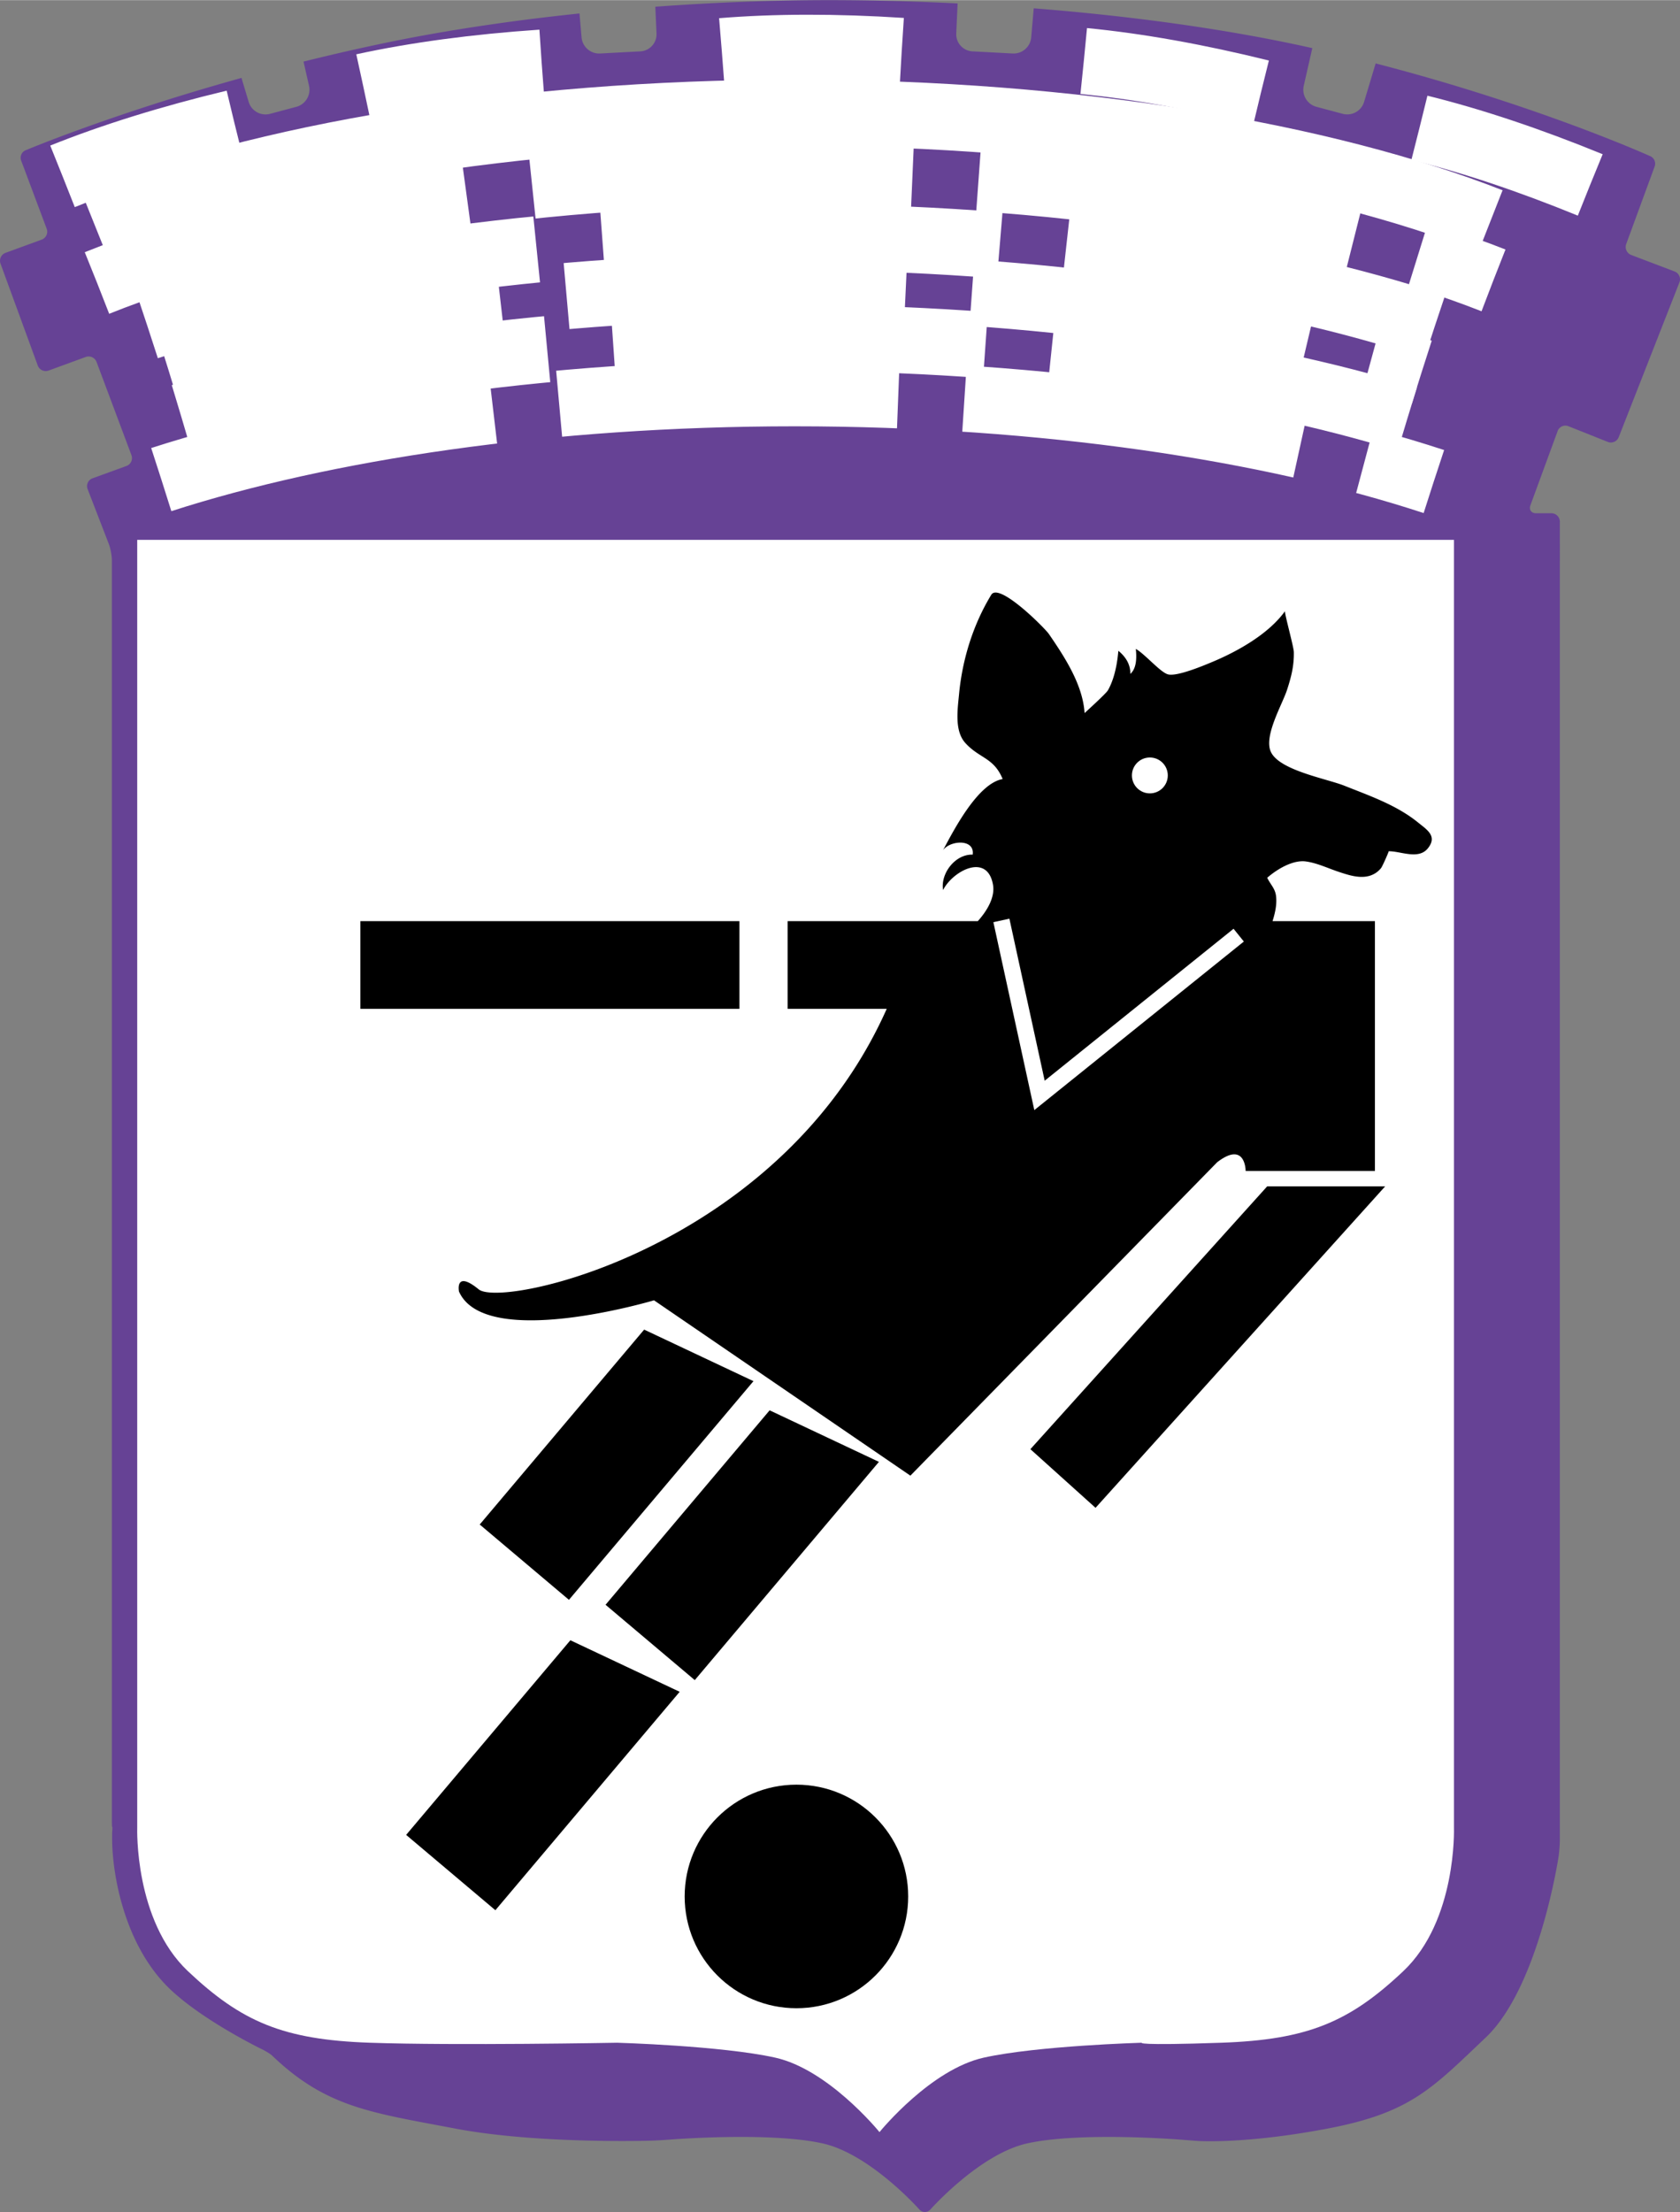
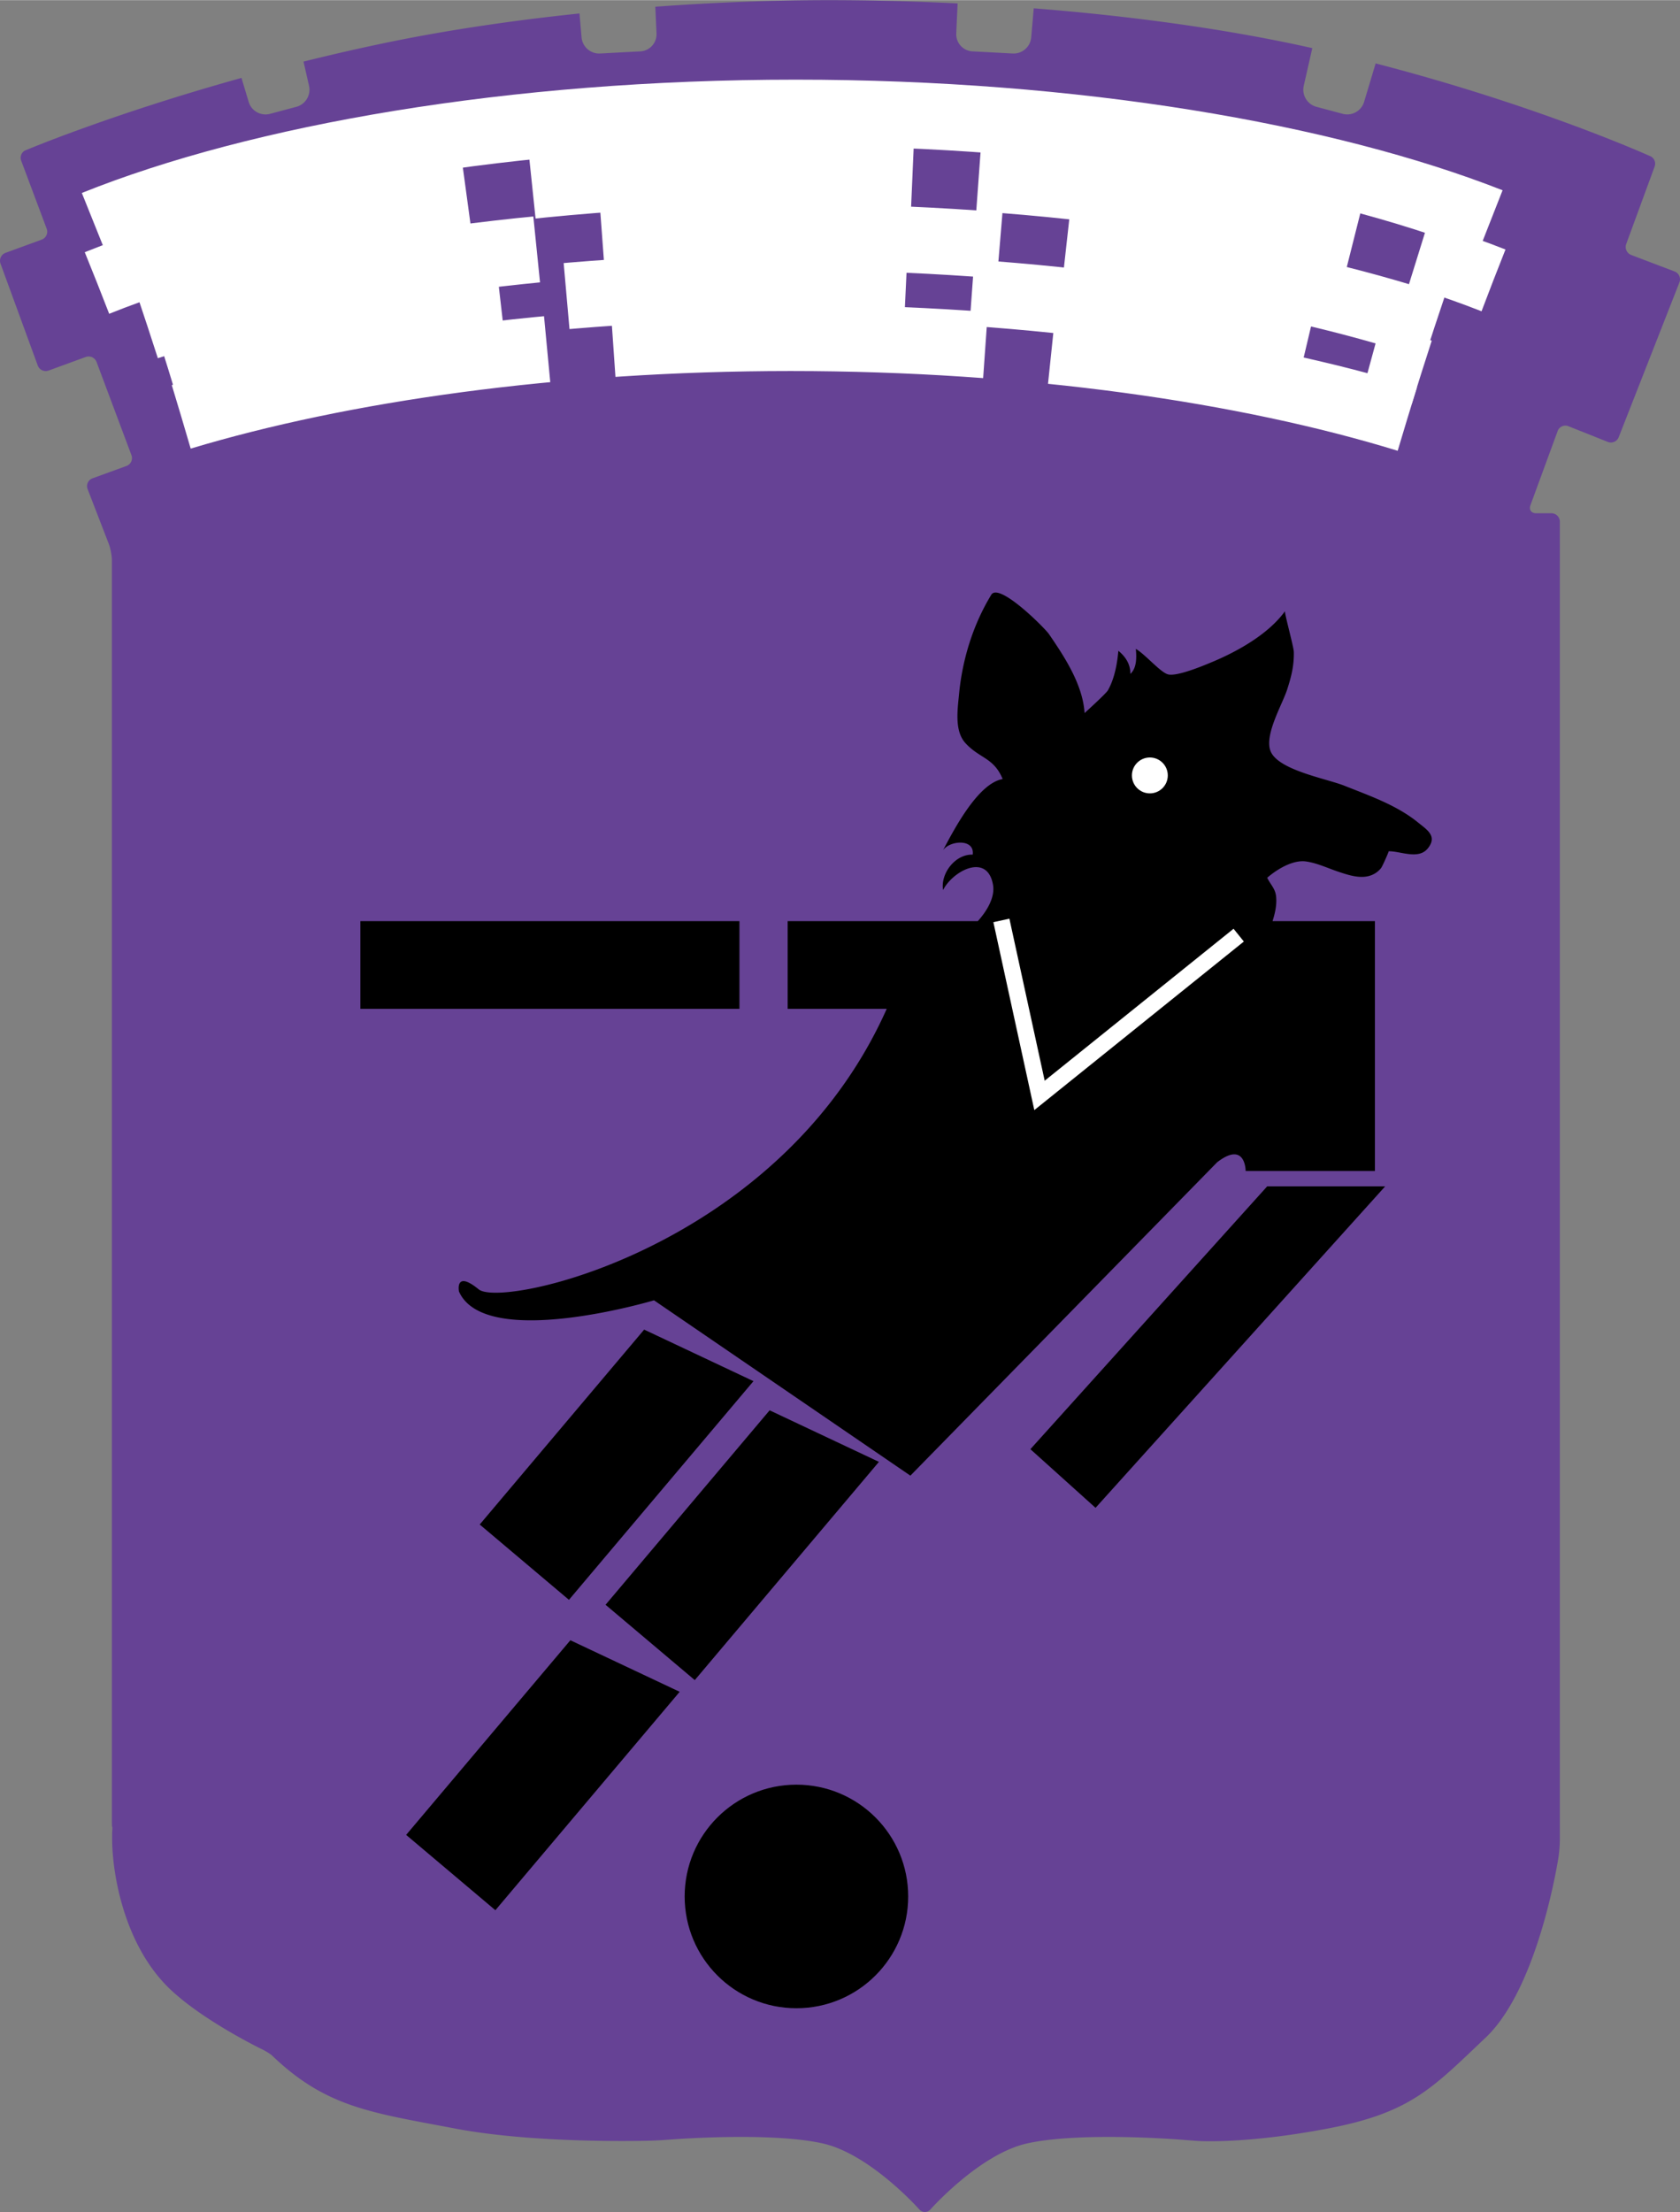
<svg xmlns="http://www.w3.org/2000/svg" width="1899" height="2500" viewBox="0 0 162.316 213.659">
  <rect x="0" y="0" width="162.316" height="213.659" fill="#808080" stroke="none" />
  <path d="M161.795 26.21l-4.193-1.593a.832.832 0 0 1-.483-1.057l2.746-7.486a.796.796 0 0 0-.491-1.03s-10.792-4.877-26.464-8.931l-1.12 3.729a1.7 1.7 0 0 1-2.047 1.144l-2.566-.685a1.711 1.711 0 0 1-1.216-2.014l.829-3.651-.429-.097C118.239 2.744 109.05 1.513 99.876.79l-.246 2.825a1.707 1.707 0 0 1-1.773 1.54l-3.91-.208a1.655 1.655 0 0 1-1.558-1.718l.132-2.91C88.271.106 84.087 0 80.084 0c-5.33 0-11.025.215-16.769.637l.116 2.592c.041.897-.66 1.67-1.557 1.718l-3.911.208a1.707 1.707 0 0 1-1.772-1.54l-.203-2.328c-6.573.687-13.032 1.645-18.899 2.871a212.315 212.315 0 0 0-7.764 1.778l.535 2.352a1.715 1.715 0 0 1-1.216 2.014l-2.567.685a1.7 1.7 0 0 1-2.047-1.144l-.699-2.33c-12.575 3.498-20.797 6.966-20.797 6.966a.786.786 0 0 0-.487 1.025l2.465 6.583a.813.813 0 0 1-.48 1.045L.536 24.41a.818.818 0 0 0-.486 1.047l3.599 9.838a.818.818 0 0 0 1.047.486l3.582-1.31a.826.826 0 0 1 1.053.484l3.369 8.998a.81.81 0 0 1-.48 1.044l-3.282 1.194a.8.8 0 0 0-.473 1.041l2.051 5.308c.161.418.294 1.129.294 1.578v121.634c0 .449.012.768.028.708.015-.06.038.086-.004.534l-.001.558c0 3.573 1.226 10.452 5.642 14.623 3.228 3.049 8.83 5.761 8.83 5.761.404.195.85.475.99.619l.135.127c5.172 4.896 9.517 5.387 17.529 6.913 8.012 1.526 19.022 1.171 19.022 1.171a40.248 40.248 0 0 0 1.63-.093s9.7-.791 14.873.362c4.584 1.021 9.333 6.372 9.333 6.372a.708.708 0 0 0 1.083 0s4.75-5.351 9.333-6.372c5.172-1.152 14.873-.362 14.873-.362.448.037 1.18.092 1.627.124 0 0 4.547.324 12.56-1.202 8.011-1.526 10.068-3.878 15.24-8.775 5.172-4.896 7.054-17.505 7.054-17.505.066-.444.12-1.175.12-1.624V50.381a.82.82 0 0 0-.817-.817h-1.492c-.449 0-.689-.344-.535-.766l2.632-7.176a.792.792 0 0 1 1.04-.464l3.803 1.515a.814.814 0 0 0 1.057-.458l5.868-14.956a.81.81 0 0 0-.468-1.049z" fill="#664295" />
-   <path d="M13.258 52.135v124.433s-.288 8.93 4.896 13.827c5.185 4.896 9.217 6.625 17.57 6.913s23.907 0 23.907 0 10.082.288 15.266 1.44c5.082 1.129 9.887 6.962 10.076 7.194.189-.231 4.995-6.064 10.076-7.194 5.185-1.152 15.266-1.44 15.266-1.44s-.658.288 7.695 0 12.385-2.016 17.57-6.913c5.185-4.897 4.896-13.827 4.896-13.827V52.135H13.258z" fill="#fff" />
  <path d="M9.099 21.596c15.887-6.382 40.341-10.715 67.77-10.715 27.067 0 51.235 4.219 67.135 10.463" fill="none" stroke="#fff" stroke-width="6.4" />
-   <path d="M6.047 17.018c4.802-1.929 10.386-3.67 16.599-5.162M35.104 8.359c5.057-1.099 10.854-1.882 17.229-2.314M104.714 5.883c5.151.498 10.911 1.521 17.112 3.056M137.146 12.337c5.024 1.24 10.574 3.09 16.487 5.509M69.739 4.933c5.157-.423 11.007-.435 17.382-.021" fill="none" stroke="#fff" stroke-width="6.4" stroke-dasharray="32,4.8,4.8,56" />
  <path d="M9.382 27.319c15.887-6.383 40.34-10.716 67.769-10.716 27.066 0 51.236 4.219 67.134 10.463" fill="none" stroke="#fff" stroke-width="6.4" stroke-dasharray="36.8,6.4" />
  <path d="M14.262 31.546c15.75-5.237 37.765-8.655 62.126-8.655 24.407 0 46.458 3.431 62.213 8.684" fill="none" stroke="#fff" stroke-width="6.4" stroke-dasharray="38.4,6.4" />
  <path d="M16.262 35.677c15.588-4.871 36.78-8.01 60.126-8.01 23.769 0 45.303 3.254 60.966 8.275" fill="none" stroke="#fff" stroke-width="6.4" stroke-dasharray="32.8,6.4" />
  <path d="M17.519 40.251c15.461-4.65 36.145-7.624 58.869-7.624 23.072 0 44.039 3.065 59.573 7.838" fill="none" stroke="#fff" stroke-width="6.4" stroke-dasharray="36,6.4" />
-   <path d="M15.591 46.312c15.679-5.061 37.302-8.345 61.179-8.345 24.173 0 46.033 3.365 61.757 8.533" fill="none" stroke="#fff" stroke-width="6.4" stroke-dasharray="32.8,6.4" />
  <path d="M34.818 88.967h36.625v8.468H34.818zM122.432 114.584l-22.879 25.389 6.295 5.665 27.983-31.054z" />
  <circle cx="76.948" cy="183.178" r="10.798" />
  <path d="M62.236 128.423L46.349 147.25l8.621 7.276 17.827-21.124zM74.359 136.219l-15.853 18.784 8.621 7.277 17.792-21.082zM55.107 158.431L39.24 177.232l8.622 7.276 17.806-21.098z" />
  <path d="M137.025 79.451c-2.079-1.692-4.678-2.586-7.125-3.562-1.71-.683-6.25-1.473-7.104-3.255-.732-1.532 1.09-4.578 1.558-6.021.4-1.234.677-2.304.652-3.635-.01-.525-.939-3.835-.852-3.957-1.562 2.182-4.518 3.852-6.955 4.877-.832.349-3.519 1.489-4.378 1.223-.748-.23-2.206-1.958-3.082-2.453.095.907.061 1.895-.53 2.414.019-.905-.443-1.648-1.157-2.231-.108 1.251-.376 2.708-1.007 3.815-.192.337-2.257 2.194-2.256 2.204-.173-2.751-1.932-5.43-3.452-7.645-.387-.563-4.813-5.017-5.564-3.784-1.753 2.876-2.792 6.232-3.111 9.576-.147 1.54-.457 3.579.615 4.752 1.359 1.492 2.741 1.389 3.596 3.472-2.413.423-4.746 4.973-5.76 6.873.67-.957 3.081-1.133 2.865.428-1.687-.06-3.125 1.82-2.861 3.417.952-1.864 4.281-3.624 4.824-.502.203 1.163-.526 2.461-1.469 3.51H76.101v8.468h9.573C81.719 106.317 75.29 112.668 68.746 117c-10.406 6.887-21.083 8.691-22.495 7.535-2.329-1.905-1.905.211-1.905.211 2.54 5.716 18.842.847 18.842.847l24.77 16.937 29.641-30.274c2.752-2.117 2.752.847 2.752.847h12.49V88.967l-9.892-.001c.246-.786.443-1.634.333-2.461-.097-.719-.548-1.09-.846-1.729.939-.819 2.472-1.75 3.739-1.575 1.087.15 2.128.659 3.161 1.001.915.304 1.989.665 2.956.395a2.237 2.237 0 0 0 1.138-.751c.129-.155.779-1.631.738-1.63 1.13-.023 2.869.845 3.779-.273.961-1.184-.071-1.799-.922-2.492z" />
  <circle cx="111.095" cy="74.891" r="1.733" fill="#fff" />
  <path d="M95.977 89.065l3.955 18.155 20.244-16.284-.994-1.234s-16.455 13.235-18.248 14.679l-3.409-15.652-1.548.336z" fill="#fff" />
</svg>